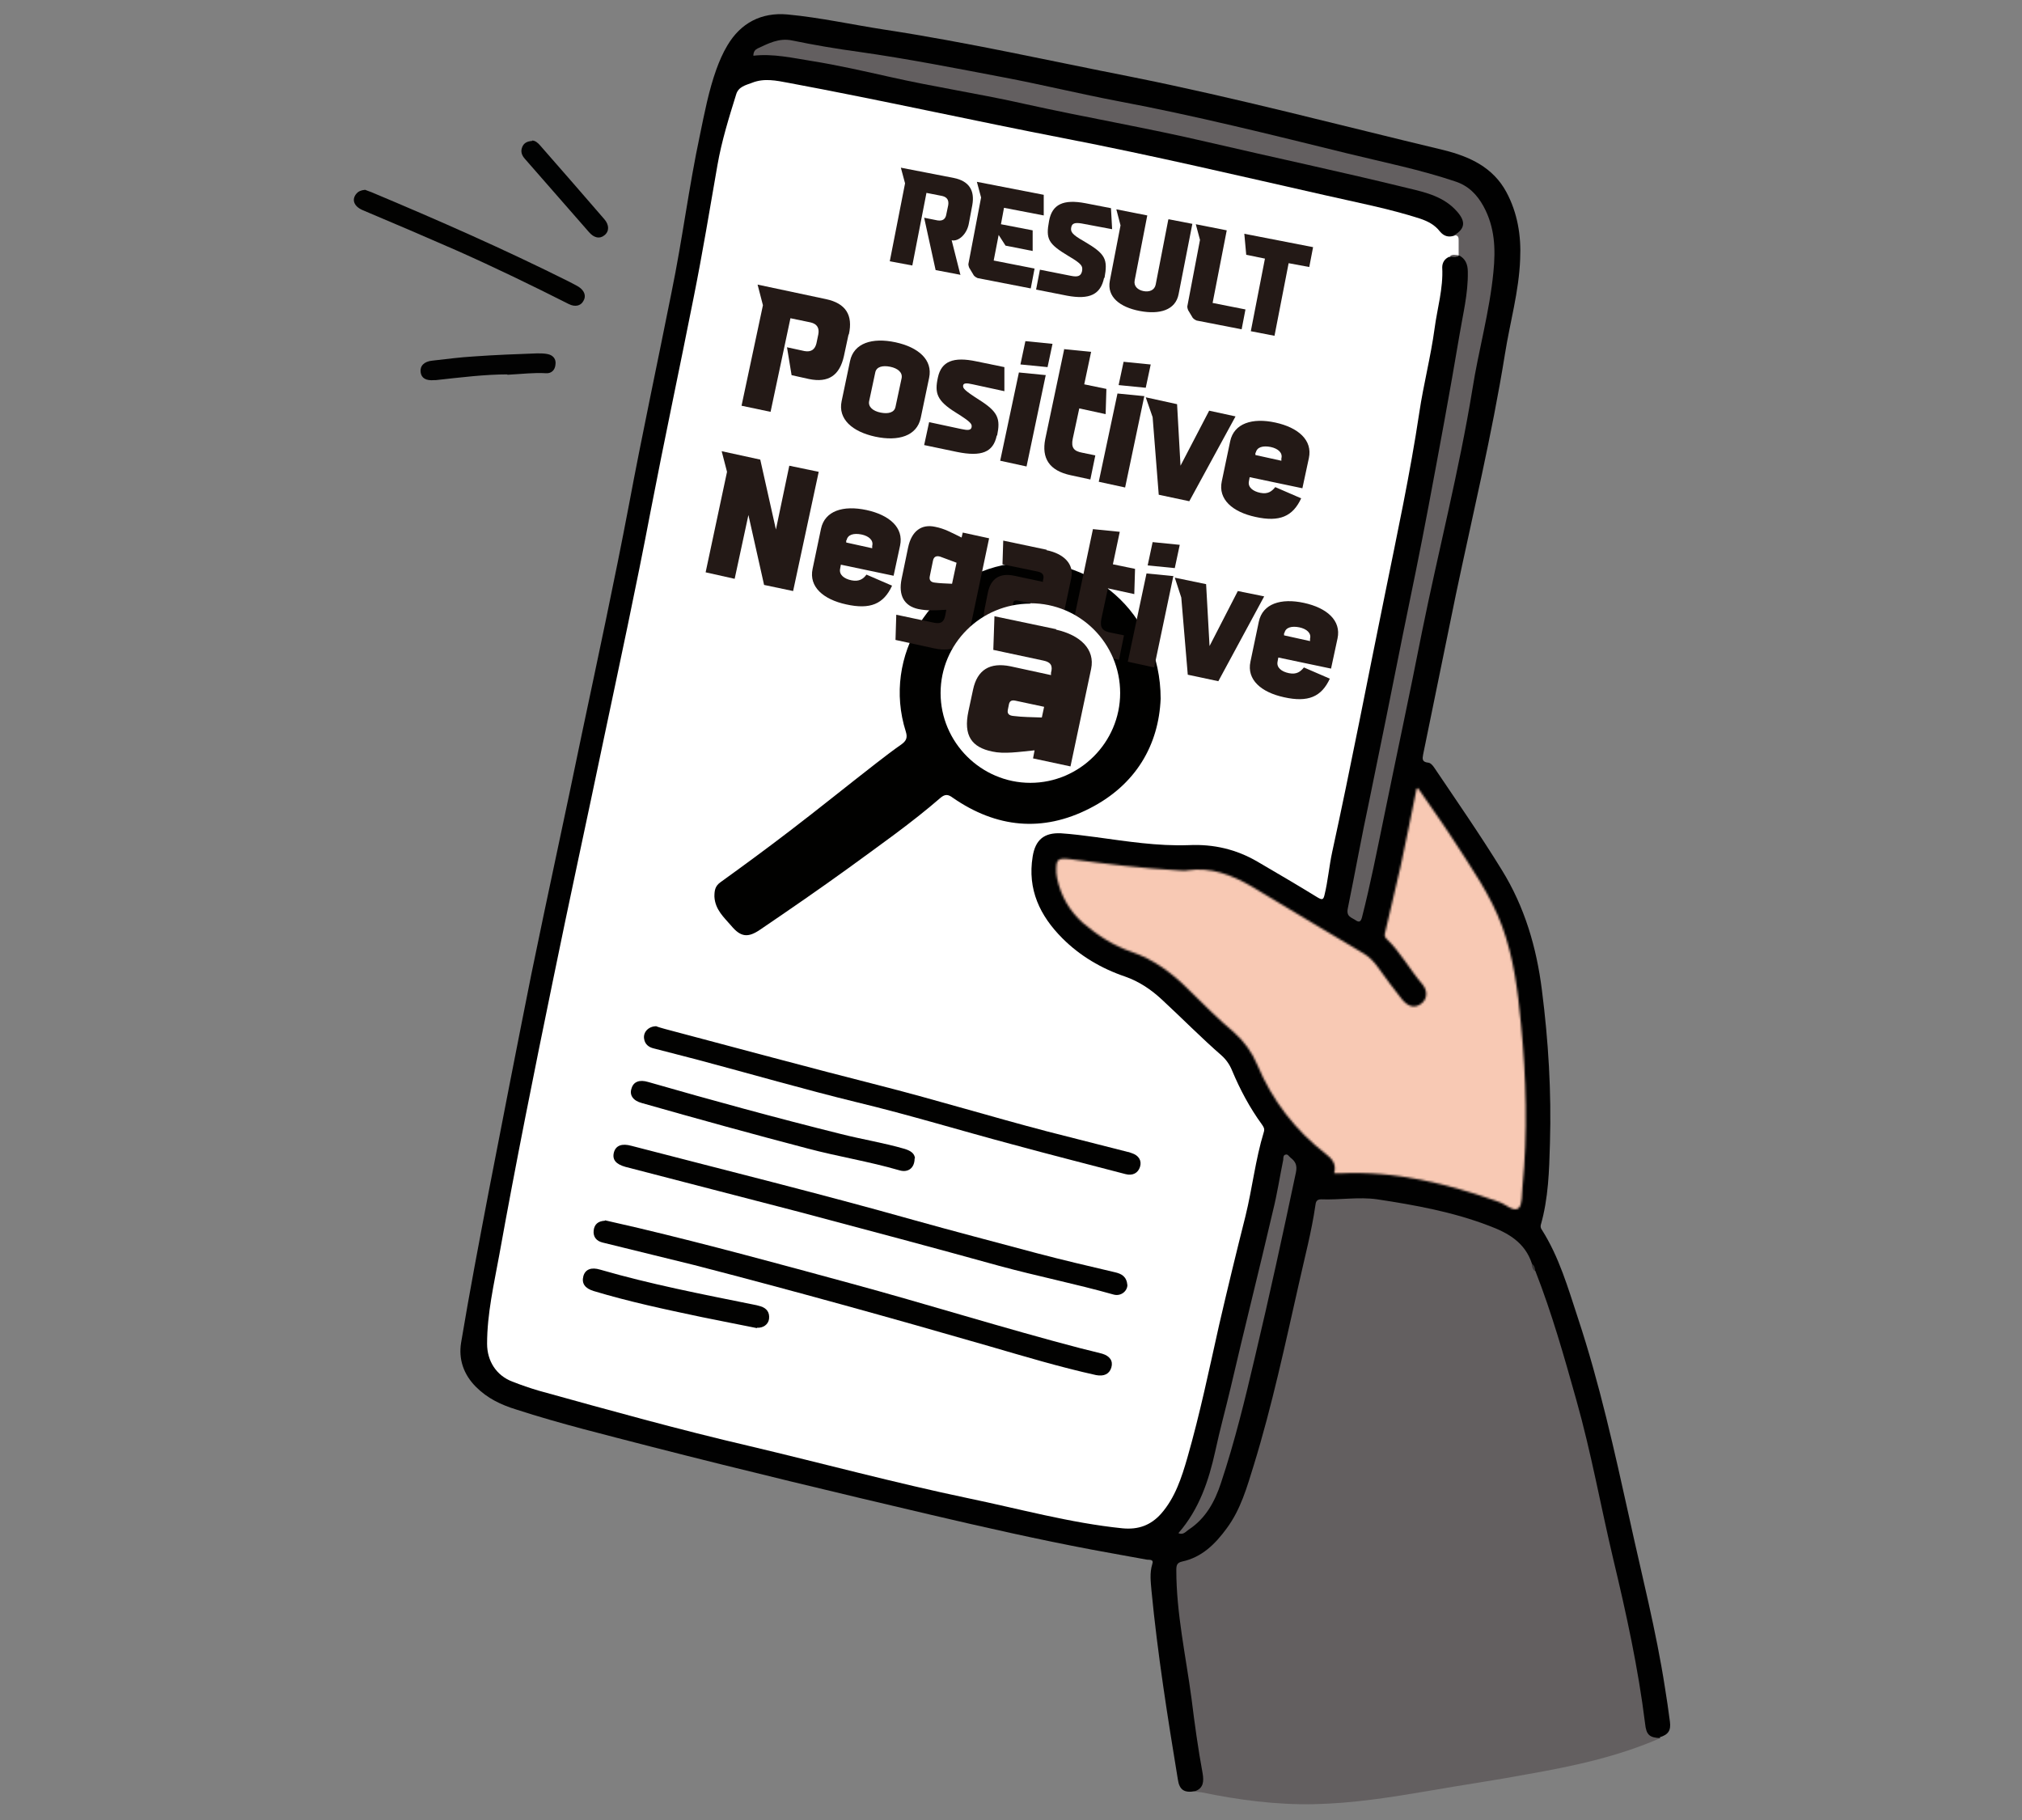
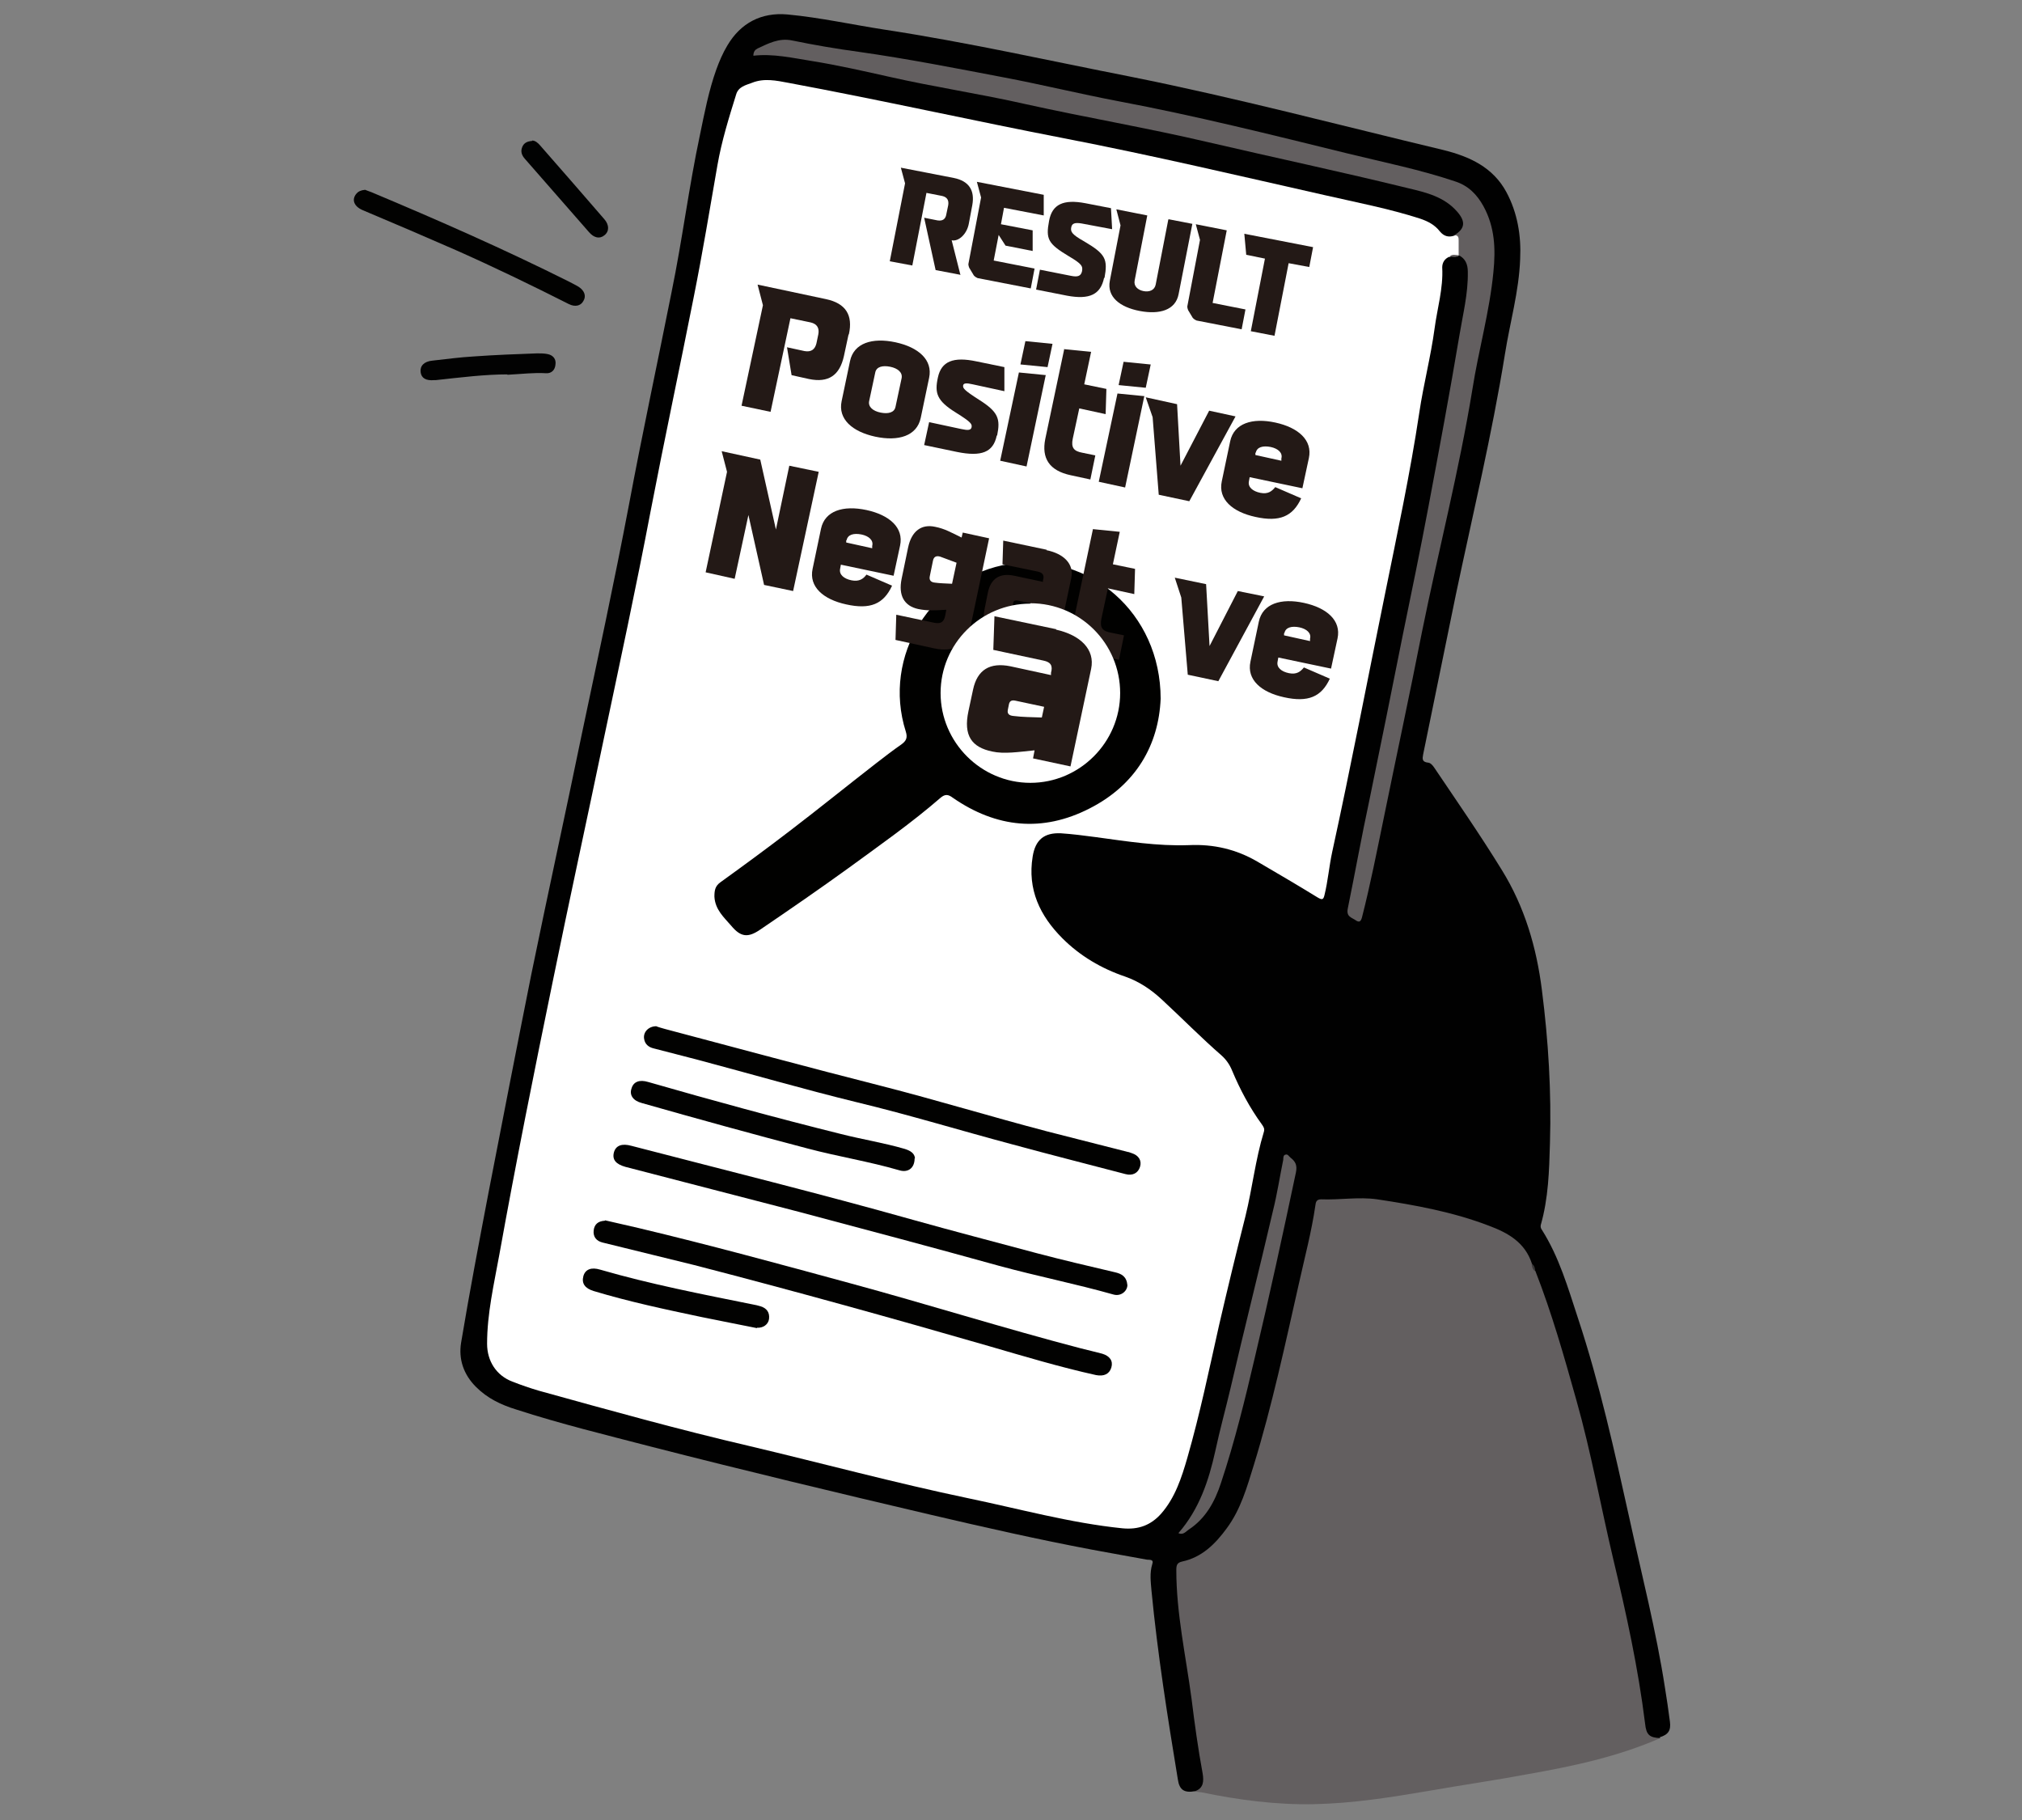
<svg xmlns="http://www.w3.org/2000/svg" width="1000" height="900" viewBox="0 0 1000 900" fill="none">
  <rect x="0" y="0" width="1000" height="900" fill="#808080" stroke="none" />
  <path d="M821.152 859.486C799.99 868.744 777.694 873.468 755.021 877.436C738.96 880.459 722.9 882.726 706.839 885.56C687.945 888.773 669.05 891.796 649.777 892.174C631.071 892.552 612.555 890.095 594.227 886.316C593.093 886.127 591.959 886.127 590.826 885.938C594.605 881.781 593.282 877.058 592.526 872.145C588.558 847.015 585.157 821.885 581.567 796.755C580.623 789.953 580.623 782.962 580.434 775.971C580.434 773.893 581 772.57 582.89 771.814C583.268 771.814 583.646 771.436 584.024 771.436C597.817 767.657 605.186 757.265 611.421 745.551C615.767 737.237 617.845 727.79 620.49 718.72C628.993 689.433 635.606 659.58 642.03 629.726C644.487 618.767 647.321 607.997 649.021 596.849C649.399 594.015 650.911 592.126 654.123 591.937C684.732 589.48 713.83 595.904 741.983 607.241C749.919 610.453 755.399 615.933 758.044 624.058C758.422 625.569 758.989 627.081 759.933 628.403C762.012 632.182 763.712 636.339 765.035 640.496C775.616 673.94 785.252 707.572 792.243 741.961C796.589 763.312 802.069 784.474 806.603 806.014C809.627 819.618 811.894 833.411 813.594 847.204C813.594 847.582 813.594 847.96 813.594 848.338C813.972 853.439 815.106 857.785 820.774 859.297" fill="#635F60" />
  <path d="M821.152 859.491C815.861 859.302 814.16 857.979 813.594 852.311C810.193 824.914 804.335 798.083 797.911 771.253C791.676 744.989 786.952 718.348 779.583 692.273C773.537 670.733 767.491 649.382 759.366 628.598C758.61 627.464 758.61 625.952 757.665 625.008C754.264 614.427 745.951 609.703 736.314 606.113C718.553 599.311 699.847 595.91 681.142 593.076C671.883 591.753 662.625 593.453 653.366 593.076C651.099 593.076 650.721 594.398 650.532 596.099C648.643 609.136 645.242 621.796 642.408 634.644C635.605 664.687 629.181 694.918 620.112 724.394C616.711 735.353 613.688 746.312 606.696 755.759C601.028 763.506 594.415 770.119 584.59 772.198C582.322 772.764 581.755 773.709 581.755 776.354C581.755 797.894 586.479 818.867 589.313 840.218C590.825 852.5 592.525 864.782 594.793 877.063C595.36 880.653 595.36 884.243 591.014 885.755C585.723 886.699 583.267 885.188 582.511 879.897C577.41 848.91 572.497 817.923 569.474 786.557C569.096 782.212 568.529 777.866 569.852 773.52C570.797 770.875 568.34 771.442 567.207 771.253C558.137 769.552 549.068 768.041 540.187 766.34C513.168 761.239 486.526 755.192 459.885 748.957C413.97 738.187 368.245 727.228 322.52 715.513C300.035 709.656 277.362 704.176 255.255 696.996C247.886 694.729 241.084 691.517 235.415 685.849C229.18 679.613 226.724 672.055 228.046 663.931C232.203 638.99 236.927 614.238 241.651 589.486C248.642 553.397 255.633 517.497 262.813 481.597C270.937 441.918 279.629 402.428 287.754 362.938C295.689 325.337 303.814 287.737 310.994 249.948C317.607 214.614 325.165 179.47 332.156 144.326C337.447 118.629 340.659 92.555 346.138 66.858C348.406 55.899 350.484 44.94 354.263 34.359C355.775 30.202 357.475 26.234 359.743 22.455C366.356 11.307 376.559 6.017 389.407 7.15C405.657 8.662 421.717 12.252 437.778 14.708C478.59 20.944 518.836 30.013 559.271 37.949C611.231 48.341 662.625 61.945 714.018 74.227C726.867 77.439 738.393 82.729 745.006 95.011C750.485 105.214 752.375 116.551 751.808 128.077C751.241 144.137 746.706 159.631 744.25 175.313C737.826 215.181 728.378 254.293 720.065 293.783C714.585 320.236 709.295 346.688 703.815 373.141C703.437 375.22 703.249 376.731 706.083 377.109C707.405 377.109 708.539 378.432 709.295 379.565C720.632 396.382 732.157 413.009 742.738 430.203C754.075 448.531 759.933 468.559 762.578 489.721C765.79 514.851 767.302 539.981 766.546 565.3C766.168 578.905 765.79 592.509 762.011 605.735C761.822 606.68 762.011 607.436 762.578 608.191C771.081 621.607 775.426 636.722 780.339 651.649C791.109 684.148 798.478 717.592 805.847 750.846C811.893 778.622 819.073 806.397 823.419 834.55C824.364 840.218 825.119 845.698 825.875 851.366C826.442 855.712 825.119 857.791 820.774 859.113" fill="#010101" />
  <path d="M180.622 93.877C180.622 93.877 182.511 94.633 183.645 95.011C216.522 108.804 249.21 123.164 281.331 139.224C283.031 140.169 284.732 140.925 286.243 141.87C289.077 143.759 290.022 146.404 288.511 148.861C287.188 151.317 284.354 151.884 281.331 150.372C263.003 141.114 244.675 132.233 225.969 123.92C210.475 117.117 194.982 110.504 179.299 103.891C174.953 102.002 173.82 98.601 176.276 95.766C177.221 94.633 178.543 94.066 180.433 93.877" fill="#020201" />
  <path d="M250.909 185.134C239.95 185.134 227.669 186.646 215.576 187.968C215.387 187.968 215.009 187.968 214.82 187.968C210.664 188.346 208.396 187.024 208.018 184.001C207.64 180.977 209.719 178.71 213.876 178.332C220.678 177.576 227.669 176.632 234.471 176.254C244.863 175.498 255.255 175.12 265.647 174.742C267.348 174.742 269.237 174.742 270.938 175.12C273.583 175.687 275.095 177.576 274.717 180.222C274.528 182.867 272.827 184.756 269.993 184.567C264.136 184.19 258.278 184.945 250.909 185.323" fill="#020202" />
  <path d="M263.191 69.498C264.702 69.498 266.025 70.632 267.159 71.954C277.74 84.047 288.321 96.14 298.902 108.421C301.358 111.255 301.358 114.467 298.902 116.357C296.634 118.246 293.8 117.68 291.344 114.845C280.763 102.753 270.182 90.66 259.601 78.567C258.089 76.867 257.333 74.978 258.278 72.71C259.034 70.821 260.545 69.876 263.191 69.687" fill="#010202" />
  <path d="M757.477 625.008C758.988 625.764 759.177 627.275 759.177 628.598C757.854 627.653 757.666 626.33 757.477 625.008Z" fill="#393738" />
  <path d="M716.854 126.944C714.398 127.889 713.264 129.967 713.264 132.235C713.831 142.627 710.808 152.452 709.485 162.466C707.596 176.448 704.006 190.053 701.928 204.035C697.393 234.266 690.969 264.12 684.922 293.973C676.231 336.487 668.106 379 658.848 421.324C657.336 428.315 656.769 435.495 655.069 442.486C654.502 444.942 653.935 445.131 651.668 443.809C641.842 437.762 631.828 431.905 621.814 426.048C611.422 420.001 600.274 417.356 587.992 417.923C572.499 418.49 557.194 416.033 541.889 413.955C536.221 413.199 530.364 412.443 524.695 412.065C516.381 411.688 512.036 415.278 510.713 423.591C508.068 439.841 514.303 452.878 525.451 464.026C534.142 472.717 544.724 478.953 556.438 482.921C563.429 485.377 569.287 489.345 574.577 494.257C584.591 503.516 594.039 513.152 604.242 522.033C606.509 524.111 608.21 526.567 609.343 529.402C613.311 538.849 618.035 547.73 624.081 556.043C624.837 557.177 625.593 558.122 625.026 559.822C620.869 573.426 619.358 587.597 615.957 601.391C611.422 619.341 607.076 637.29 602.919 655.24C598.007 677.158 593.472 699.076 587.237 720.805C584.402 730.63 581.19 740.645 574.199 748.58C569.098 754.249 563.051 756.516 555.116 755.76C529.23 753.115 504.1 746.124 478.592 740.834C442.503 733.276 406.792 723.639 370.892 715.137C335.937 707.012 301.36 697.376 266.593 687.739C262.059 686.417 257.713 684.905 253.367 683.205C245.431 680.181 240.896 673.001 240.896 664.499C240.896 649.572 244.298 635.023 246.943 620.474C255.068 575.316 264.137 530.157 273.395 485.188C281.52 445.32 290.212 405.641 298.525 365.773C306.461 328.173 314.586 290.572 321.766 252.783C328.568 217.45 336.126 182.117 343.117 146.784C347.463 125.055 351.053 103.326 354.832 81.597C356.91 69.693 360.5 58.167 364.09 46.642C365.224 42.863 368.814 42.107 371.837 40.973C377.883 38.517 383.929 39.84 389.976 40.973C435.701 49.476 481.237 59.679 527.151 68.559C570.042 76.873 612.556 86.887 655.258 96.524C670.94 100.114 686.812 103.137 702.117 108.049C706.084 109.372 709.485 111.073 712.131 114.474C714.02 116.741 716.288 117.497 719.122 116.552C720.822 115.796 721.767 116.93 722.145 118.253C722.712 121.087 723.279 123.732 721.389 126.377C720.066 127.322 718.177 126.188 716.854 127.133" fill="white" />
  <mask id="mask0_774_3797" style="mask-type:alpha" maskUnits="userSpaceOnUse" x="522" y="389" width="233" height="210">
-     <path d="M701.549 390.145C707.217 398.459 713.264 406.773 718.743 415.275C727.624 429.069 737.26 442.673 742.929 458.166C748.597 473.66 750.675 489.91 752.187 506.159C754.832 533.178 755.588 560.009 752.943 587.028C752.565 590.618 752.943 595.72 751.053 597.421C748.597 599.499 744.818 595.531 741.417 594.397C715.909 585.328 690.023 578.904 662.626 580.226C661.681 580.226 660.925 580.226 659.792 580.226C661.114 575.692 658.847 573.046 655.635 570.59C640.519 558.875 629.182 544.137 621.813 526.565C619.168 520.33 615.389 515.04 610.288 510.505C602.352 503.892 595.172 496.523 587.803 489.343C579.678 481.218 570.609 474.416 559.461 470.637C550.58 467.614 542.833 462.512 535.653 456.466C528.851 450.42 524.695 443.051 522.805 434.359C522.805 433.414 522.427 432.659 522.427 431.714C522.238 424.723 522.805 424.156 529.607 424.912C547.179 427.179 564.751 429.446 582.512 430.391C584.213 430.391 585.724 430.769 587.425 430.391C598.951 428.691 609.154 432.659 618.979 438.327C637.496 449.475 656.013 460.623 674.53 471.582C677.364 473.282 679.631 475.739 681.521 478.384C685.3 483.863 689.456 489.154 693.424 494.255C696.447 497.845 699.66 498.79 702.872 496.334C705.895 494.066 706.273 490.099 703.439 486.697C697.203 479.518 692.669 470.826 685.677 464.213C684.544 463.079 684.733 462.134 685.111 460.812C687.567 450.042 690.212 439.272 692.669 428.502C695.503 415.653 697.959 402.805 700.604 389.957C700.982 389.957 701.171 389.957 701.549 389.768" fill="white" />
-   </mask>
+     </mask>
  <g mask="url(#mask0_774_3797)">
    <path d="M679.113 461.994L698.071 379.268L747.189 449.929L759.254 502.495V587.806L752.36 609.349L724.785 594.7L687.73 587.806H650.676V574.88L629.133 551.613L611.036 519.729L570.535 480.952L539.513 469.749L522.278 452.515L516.246 430.971L520.555 418.045L565.365 424.077L607.589 426.663L679.113 461.994Z" fill="#F8C9B4" />
  </g>
  <path d="M721.388 126.185C721.388 123.729 721.388 121.462 721.388 119.005C721.388 117.683 721.388 116.171 719.121 116.36C724.6 113.148 724.978 109.558 720.633 104.645C714.208 97.276 705.328 95.198 696.636 93.12C663.57 84.995 630.505 78.004 597.25 70.257C567.396 63.266 537.354 58.164 507.5 51.551C485.015 46.45 462.153 43.048 439.668 37.947C427.009 35.113 414.538 32.279 401.69 30.2C392.053 28.689 382.417 26.421 372.592 27.555C372.592 25.476 373.537 24.532 374.67 23.965C379.961 21.509 385.251 18.674 391.675 19.997C402.634 22.264 413.782 24.154 424.93 25.665C448.926 29.066 472.923 33.79 496.73 38.325C515.625 41.915 534.142 46.45 553.036 50.039C591.204 57.219 628.993 66.667 666.594 75.925C684.355 80.271 702.305 83.861 719.688 89.718C726.112 91.797 730.458 96.143 733.67 102C739.338 112.392 739.716 123.162 738.583 134.499C736.693 154.149 731.214 173.233 728.19 192.506C721.577 232.94 711.374 272.43 703.249 312.487C697.203 343.286 690.59 373.895 684.355 404.504C680.954 420.943 677.741 437.381 673.585 453.631C673.018 455.709 672.262 456.276 670.561 455.142C668.483 453.631 665.649 453.442 666.594 449.096C670.184 431.524 673.396 413.574 677.175 396.002C682.843 368.604 688.323 341.207 693.802 313.81C698.148 292.648 702.494 271.675 706.461 250.512C711.752 222.359 717.042 194.017 721.766 165.864C723.467 155.472 726.112 145.269 725.923 134.499C725.923 130.72 724.789 127.886 721.388 126.185Z" fill="#635F60" />
  <path d="M582.889 758.029C593.092 746.314 597.815 732.143 601.028 717.594C603.295 707.013 606.129 696.81 608.586 686.418C615.388 657.131 622.757 628.033 629.559 598.746C631.637 590.433 632.96 581.741 634.66 573.427C634.66 572.483 634.66 571.16 635.794 570.971C636.928 570.593 637.494 571.916 638.25 572.483C640.707 574.372 641.651 576.262 640.895 579.852C634.471 610.272 627.858 640.693 620.678 670.924C615.765 691.897 610.664 712.87 603.862 733.277C600.839 742.535 596.304 750.849 587.99 756.328C586.479 757.273 585.345 759.163 582.889 758.218" fill="#635F60" />
  <path d="M716.854 126.941C718.176 125.429 719.877 126.185 721.388 126.185C720.066 127.697 718.365 126.752 716.854 126.941Z" fill="#635F60" />
  <path d="M574.009 345.553C573.064 368.226 561.916 388.066 538.864 399.78C515.624 411.684 492.761 409.417 471.221 394.49C468.954 392.789 467.442 392.6 465.175 394.49C450.815 406.96 435.132 417.919 419.639 429.256C405.279 439.648 390.73 449.662 375.992 459.677C369.946 463.833 366.356 463.456 361.632 457.787C358.042 453.63 353.696 449.851 353.318 443.427C353.318 440.215 353.696 438.137 356.342 436.247C367.867 427.934 379.204 419.62 390.541 410.928C404.901 399.969 418.883 388.632 433.243 377.485C437.4 374.272 441.557 371.06 445.902 368.037C448.17 366.337 448.926 364.825 447.981 361.802C436.077 324.39 460.64 284.901 499.375 278.854C538.487 272.808 574.009 302.85 574.009 345.553Z" fill="#010100" />
  <path d="M299.281 603.467C304.761 604.789 310.24 605.923 315.719 607.246C350.675 615.559 385.252 625.007 420.018 634.454C458.375 644.846 496.164 656.75 534.52 666.764C538.11 667.709 541.7 668.465 545.101 669.409C548.88 670.543 550.581 672.999 549.636 676.211C548.691 679.424 546.046 680.746 542.078 679.99C524.128 676.022 506.556 670.732 488.984 665.63C440.614 651.648 392.243 638.233 343.306 625.574C328.19 621.795 313.074 618.205 297.958 614.426C294.935 613.67 293.235 611.591 293.613 608.379C293.991 605.356 295.88 603.845 299.092 603.656" fill="#020201" />
  <path d="M557.57 635.401C557.57 638.424 554.358 641.258 550.579 640.124C531.873 634.834 512.789 631.055 494.084 625.953C461.396 616.884 428.708 608.192 396.02 599.501C367.111 591.943 338.202 584.574 309.293 577.016C304.57 575.693 302.68 573.426 303.625 569.836C304.57 566.435 307.593 565.301 312.316 566.624C358.797 578.716 405.467 590.242 451.759 603.28C471.977 608.948 492.383 614.239 512.789 619.718C525.638 623.119 538.675 626.142 551.524 629.165C554.736 629.921 557.192 631.244 557.57 635.59" fill="#020201" />
  <path d="M324.979 507.667C324.979 507.667 327.246 508.423 328.758 508.801C364.469 518.248 399.991 527.885 435.702 536.954C463.099 543.945 490.308 552.259 517.705 559.439C531.12 562.84 544.347 566.241 557.762 569.642C558.329 569.642 558.896 570.02 559.651 570.209C563.241 571.343 564.753 573.988 563.808 577.011C562.864 580.034 560.218 581.546 556.628 580.601C537.923 575.688 519.217 570.965 500.511 565.863C475.003 559.061 449.684 551.314 423.798 545.079C397.535 538.655 371.46 531.097 345.196 524.106C338.016 522.216 330.648 520.327 323.279 518.437C320.822 517.871 318.933 516.359 318.555 513.714C317.988 510.502 320.633 507.479 324.601 507.479" fill="#020201" />
  <path d="M452.329 572.855C452.329 577.578 449.117 580.035 444.771 578.712C429.844 574.366 414.35 571.91 399.423 567.942C372.026 560.762 344.629 553.204 317.42 545.457C313.075 544.324 311.185 541.489 312.319 538.277C313.264 534.876 316.287 533.743 320.632 535.065C352.187 544.135 383.93 552.826 415.862 560.762C426.254 563.407 437.024 565.108 447.416 568.131C450.439 569.076 452.329 570.398 452.518 572.855" fill="#020201" />
  <path d="M419.64 165.49L417.372 176.071C415.294 185.519 409.814 189.487 399.989 187.408L391.486 185.519L389.219 171.726L397.911 173.615C401.123 174.182 403.012 172.859 403.768 169.836L404.713 165.301C405.28 162.278 404.146 160.2 400.934 159.444L390.92 157.366L381.094 203.658L366.734 200.635L377.315 150.941L374.67 140.738L408.492 147.918C418.317 149.997 421.907 155.854 419.829 165.301" fill="#231916" />
  <path d="M420.395 178.522C422.285 169.642 431.354 166.808 442.88 169.264C454.217 171.72 461.397 177.956 459.507 186.836L455.351 206.676C453.461 215.556 444.392 218.39 432.866 215.934C421.529 213.478 414.349 207.242 416.239 198.362L420.395 178.522ZM429.843 198.362C429.276 201.196 431.732 203.275 435.511 204.03C439.29 204.786 442.313 204.03 442.88 201.196L445.903 187.025C446.47 184.191 444.014 182.112 440.235 181.357C436.456 180.601 433.433 181.357 432.866 184.191L429.843 198.362Z" fill="#231916" />
  <path d="M492.951 215.365C491.25 223.679 485.393 225.946 473.3 223.49L457.051 220.089L459.507 208.752L475.379 212.153C478.78 212.909 480.102 212.72 480.48 211.397C480.858 209.697 480.291 208.752 472.733 204.028C463.286 198.171 462.152 194.392 463.853 186.645C465.553 178.709 471.411 176.253 482.937 178.709L496.73 181.544V193.447L481.047 190.046C477.835 189.29 476.512 189.479 476.323 190.613C476.134 191.936 476.701 192.88 484.07 197.604C493.707 203.65 494.84 207.051 493.14 215.365" fill="#231916" />
  <path d="M517.135 185.699L507.688 230.668L494.65 227.834L503.909 184.187L517.324 185.51L517.135 185.699ZM520.536 170.016L518.08 181.542L504.665 180.219L507.121 168.693L520.347 170.016H520.536Z" fill="#231916" />
  <path d="M526.396 172.669L539.622 173.992L536.221 190.052L547.18 192.319L546.802 204.79L533.765 201.956L530.553 216.883C529.608 221.417 531.12 223.118 535.277 223.874L541.701 225.196L539.245 237.1L529.608 235.021C518.838 232.754 515.059 226.519 516.949 217.072L526.396 172.291V172.669Z" fill="#231916" />
  <path d="M565.885 196.098L556.438 241.068L543.4 238.234L552.659 194.587L566.074 195.91L565.885 196.098ZM569.097 180.227L566.641 191.753L553.226 190.43L555.682 178.904L568.908 180.227H569.097Z" fill="#231916" />
  <path d="M598.006 203.082L611.043 205.916L588.181 247.862L573.065 244.65L570.042 206.294L566.641 196.469L582.134 199.87L583.835 230.29L598.006 203.082Z" fill="#231916" />
  <path d="M643.541 246.357C639.385 255.427 632.771 258.261 620.868 255.616C609.531 253.159 602.351 246.924 604.24 238.044L608.397 218.204C610.287 209.324 619.356 206.489 630.693 208.946C642.03 211.402 649.21 217.637 647.32 226.518L644.108 241.445L618.034 235.965L617.656 238.044C617.089 240.878 619.545 242.956 623.324 243.712C627.103 244.468 628.993 242.956 630.693 240.878L643.353 246.357H643.541ZM620.868 223.873V225.006L633.716 227.84V226.707C634.472 223.873 632.016 221.794 628.426 221.038C624.647 220.283 621.624 221.038 621.057 223.873" fill="#231916" />
  <path d="M390.354 230.299L404.903 233.322L392.244 292.274L377.884 289.251L370.137 254.673L363.335 286.227L348.975 283.015L359.556 233.322L356.91 223.119L375.994 227.276L383.741 261.853L390.354 230.299Z" fill="#231916" />
  <path d="M441.178 289.625C437.021 298.694 430.408 301.529 418.505 298.883C407.168 296.427 399.988 290.192 401.877 281.311L406.034 261.472C407.924 252.591 416.993 249.757 428.519 252.213C439.856 254.67 447.036 260.905 445.146 269.785L441.934 284.712L415.859 279.233L415.481 281.311C414.915 284.145 417.371 286.224 421.15 286.98C424.929 287.735 427.007 286.224 428.519 284.145L441.178 289.625ZM418.505 267.14V268.274L431.353 271.108V269.974C432.109 267.14 429.652 265.062 426.062 264.306C422.284 263.55 419.26 264.306 418.693 267.14" fill="#231916" />
  <path d="M476.136 263.358L489.173 266.192L480.103 309.272C478.025 318.719 472.357 322.876 461.965 320.609L442.881 316.452L443.259 303.981L461.965 307.949C464.988 308.516 466.688 307.949 467.444 304.548L468.011 301.525C461.965 301.903 458.752 302.092 454.029 301.147C447.227 299.635 444.203 294.534 445.904 286.22L449.116 270.726C450.817 262.602 455.729 259.012 462.531 260.523C467.255 261.468 470.089 263.169 475.569 265.814L476.136 263.358ZM473.112 278.284C470.089 277.151 467.633 276.206 464.988 275.261C463.098 274.694 461.776 275.261 461.398 277.34L459.886 284.709C459.319 286.976 460.453 287.921 462.342 288.11C464.988 288.488 467.633 288.487 470.845 288.676L473.112 278.095V278.284Z" fill="#231916" />
  <path d="M517.514 272.056C526.017 273.756 531.307 278.858 529.796 285.849L522.616 319.859L509.578 317.025L510.145 314.191C504.855 314.758 499.564 315.514 495.407 314.569C488.227 313.057 485.204 309.089 487.094 300.398L488.605 292.84C490.117 286.038 494.462 283.204 501.642 284.715L515.813 287.738V286.983C516.569 284.526 515.813 283.204 513.168 282.637L495.785 279.047L496.163 267.332L517.703 271.867L517.514 272.056ZM513.357 299.075L503.343 296.997C502.209 296.808 501.265 296.997 501.076 298.13L500.698 300.209C500.509 301.531 501.076 302.098 502.587 302.287C505.799 302.665 508.822 302.665 512.601 302.854L513.357 299.075Z" fill="#231916" />
  <path d="M540.564 261.662L553.79 262.984L550.389 279.045L561.348 281.312L560.97 293.783L547.933 290.948L544.721 305.875C543.776 310.41 545.288 312.11 549.445 312.866L555.869 314.189L553.413 326.282L543.776 324.203C533.006 321.936 529.227 315.7 531.117 306.253L540.564 261.473V261.662Z" fill="#231916" />
-   <path d="M580.246 285.085L570.799 330.055L557.762 327.221L567.02 283.574L580.435 284.896L580.246 285.085ZM583.459 269.403L581.002 280.928L567.587 279.606L570.043 268.08L583.27 269.403H583.459Z" fill="#231916" />
  <path d="M612.176 292.269L625.214 294.915L602.54 336.861L587.424 333.649L584.212 295.482L581 285.656L596.494 288.868L598.194 319.478L612.176 292.269Z" fill="#231916" />
  <path d="M657.713 335.539C653.556 344.608 646.943 347.443 635.04 344.797C623.703 342.341 616.523 336.106 618.412 327.225L622.569 307.386C624.459 298.505 633.528 295.671 644.865 298.127C656.202 300.584 663.382 306.819 661.492 315.699L658.28 330.626L632.205 325.147L631.828 327.225C631.261 330.059 633.717 332.138 637.496 332.894C641.275 333.649 643.164 332.138 644.865 330.059L657.524 335.539H657.713ZM635.04 313.054V314.188L647.888 317.022V315.888C648.644 313.054 646.188 310.976 642.598 310.22C638.819 309.464 635.795 310.22 635.229 313.054" fill="#231916" />
  <path d="M374.291 656.752C365.032 654.862 355.963 653.162 346.894 651.272C328.944 647.493 311.183 643.714 293.61 638.424C289.265 637.101 287.564 634.645 288.509 631.055C289.454 627.654 292.477 626.52 296.823 627.843C321.575 635.023 346.894 639.935 372.213 645.037C373.535 645.226 374.858 645.604 376.18 645.982C379.204 646.926 380.715 649.005 380.337 652.217C379.959 655.051 377.314 656.751 374.48 656.563" fill="#020201" />
  <path d="M509.58 298.312C534.143 298.312 553.983 318.152 553.983 342.715C553.983 367.089 533.954 387.118 509.58 387.118C485.206 387.118 465.178 367.089 465.178 342.715C465.178 318.341 485.017 298.501 509.58 298.501" fill="white" />
  <path d="M522.238 311.353C534.141 313.999 541.699 320.99 539.621 330.815L529.418 378.996L510.901 375.029L511.657 371.061H511.468C503.91 371.816 496.541 372.95 490.684 371.628C480.669 369.549 476.324 363.881 478.969 351.599L481.236 341.018C483.315 331.193 489.55 327.414 499.753 329.492L519.781 333.838V332.704C520.726 329.303 519.781 327.414 516.002 326.658L491.25 321.368L491.817 304.74L522.427 311.164L522.238 311.353ZM516.38 349.521L502.209 346.498C500.509 346.12 499.375 346.498 498.997 348.198L498.43 351.032C498.053 352.922 498.997 353.867 501.265 354.055C505.799 354.622 510.145 354.622 515.247 354.811L516.38 349.521Z" fill="#231916" />
  <path d="M474.624 135.821L462.721 133.554L457.052 107.668L463.665 108.991C466.122 109.369 467.633 108.424 468.011 105.968L468.956 101.433C469.334 98.977 468.389 97.465 465.933 96.898L458.186 95.386L451.195 131.286L440.047 129.208L447.605 90.663L445.526 82.916L471.79 88.018C479.159 89.529 482.182 94.064 480.859 101.433L479.159 110.502C478.214 115.793 474.057 119.572 470.656 118.816L475.002 136.01L474.624 135.821Z" fill="#231916" />
  <path d="M491.439 128.835L511.656 132.803L509.767 142.628L483.503 137.527C483.503 137.527 482.18 136.96 481.613 136.204L479.346 132.425C479.346 132.425 478.779 131.103 478.968 130.347L485.204 97.659L483.125 89.912L516.191 96.336V106.539L496.54 102.761L495.029 110.885L510.711 113.908V124.112L497.296 121.466L493.895 116.176L491.439 128.835Z" fill="#231916" />
  <path d="M546.045 137.335C544.344 145.649 538.865 148.294 527.717 146.216L512.412 143.193L514.302 133.367L529.606 136.39C533.196 137.146 534.519 136.39 535.086 134.312C535.653 131.667 535.086 130.533 528.662 126.754C518.269 120.519 517.136 118.252 518.836 109.182C520.348 101.057 525.827 98.412 536.786 100.491L549.446 102.947L550.013 113.339L534.897 110.505C531.496 109.938 530.173 110.505 529.795 112.394C529.417 114.473 529.795 115.795 536.219 119.385C546.8 125.621 547.934 128.077 546.234 137.524" fill="#231916" />
  <path d="M577.978 108.424L589.693 110.692L582.891 145.458C581.379 153.394 573.443 155.661 563.618 153.772C553.793 151.882 547.369 146.781 548.88 138.845L554.171 111.448L552.092 103.512L567.397 106.535L561.162 138.656C560.595 141.49 562.673 143.38 565.508 143.946C568.342 144.513 570.987 143.569 571.554 140.734L577.789 108.613L577.978 108.424Z" fill="#231916" />
  <path d="M599.706 149.806L615.956 153.018L614.066 162.843L591.771 158.498C591.771 158.498 590.448 157.931 589.881 157.175L587.614 153.396C587.614 153.396 587.047 152.073 587.236 151.318L593.471 118.63L591.393 110.883L606.697 113.906L599.706 149.806Z" fill="#231916" />
  <path d="M616.333 125.996L615.389 115.604L649.399 122.217L647.51 132.042L637.307 130.152L630.315 166.052L618.601 163.785L625.592 127.885L616.333 125.996Z" fill="#231916" />
</svg>